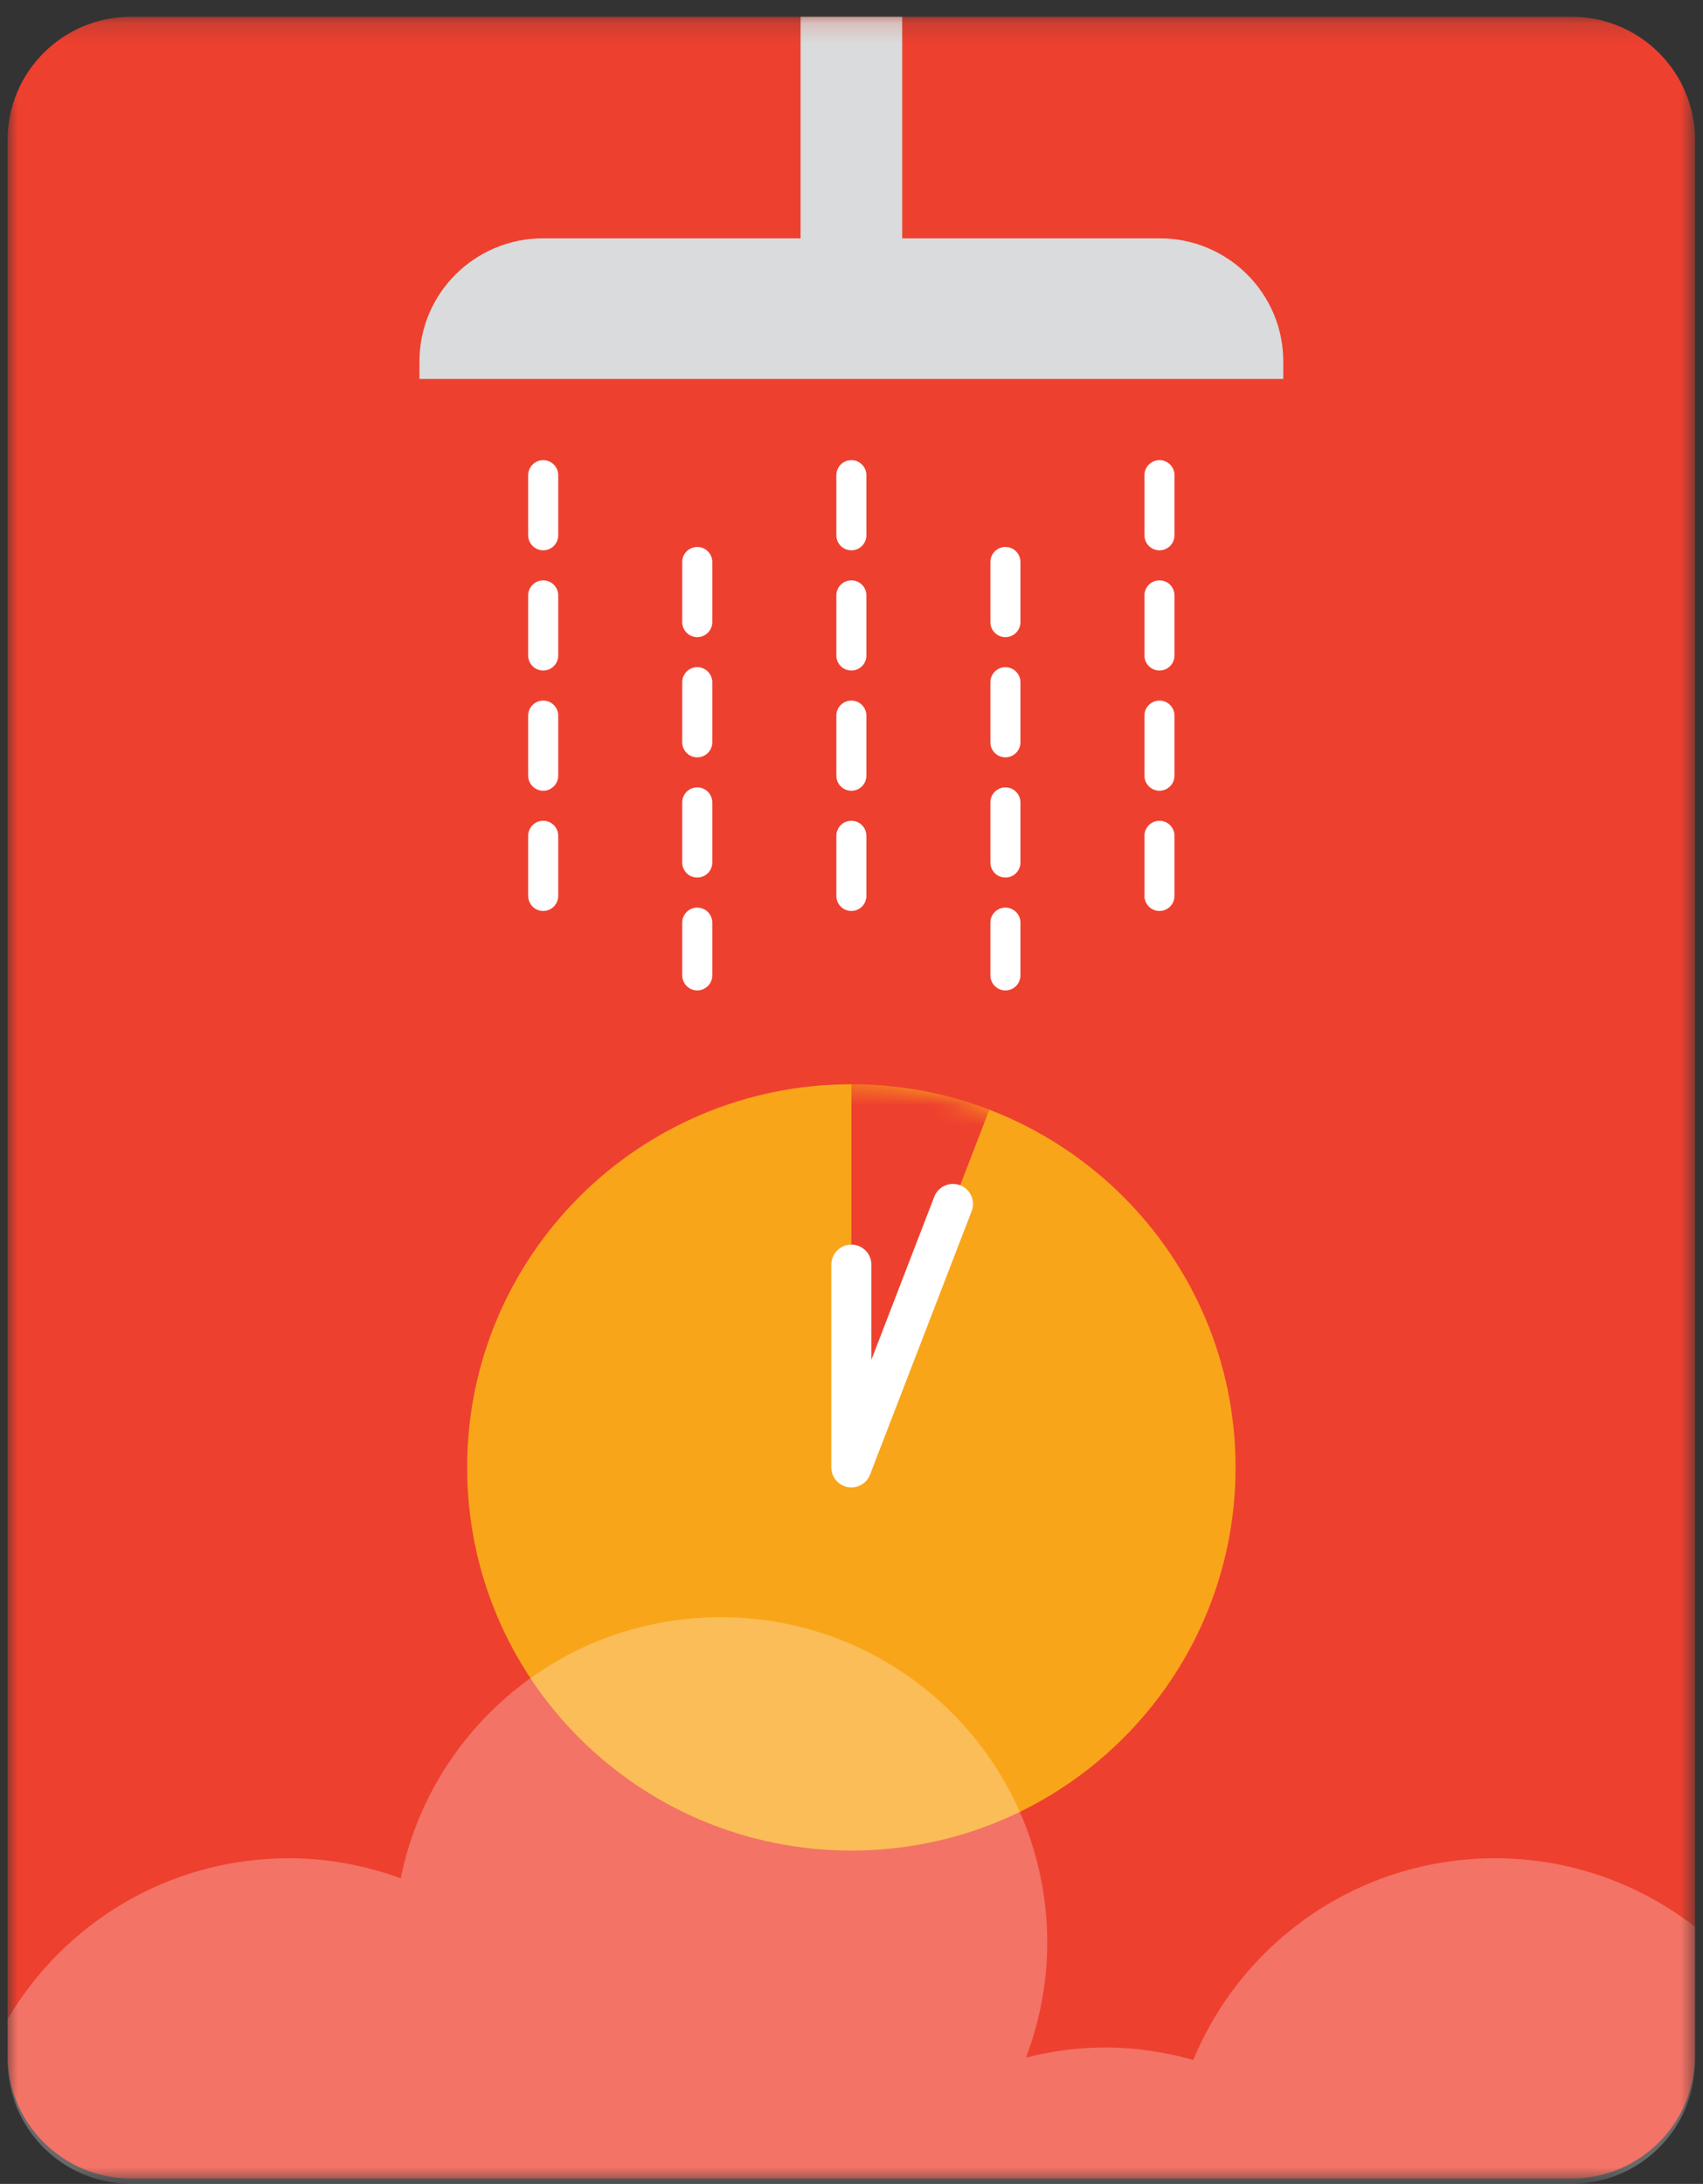
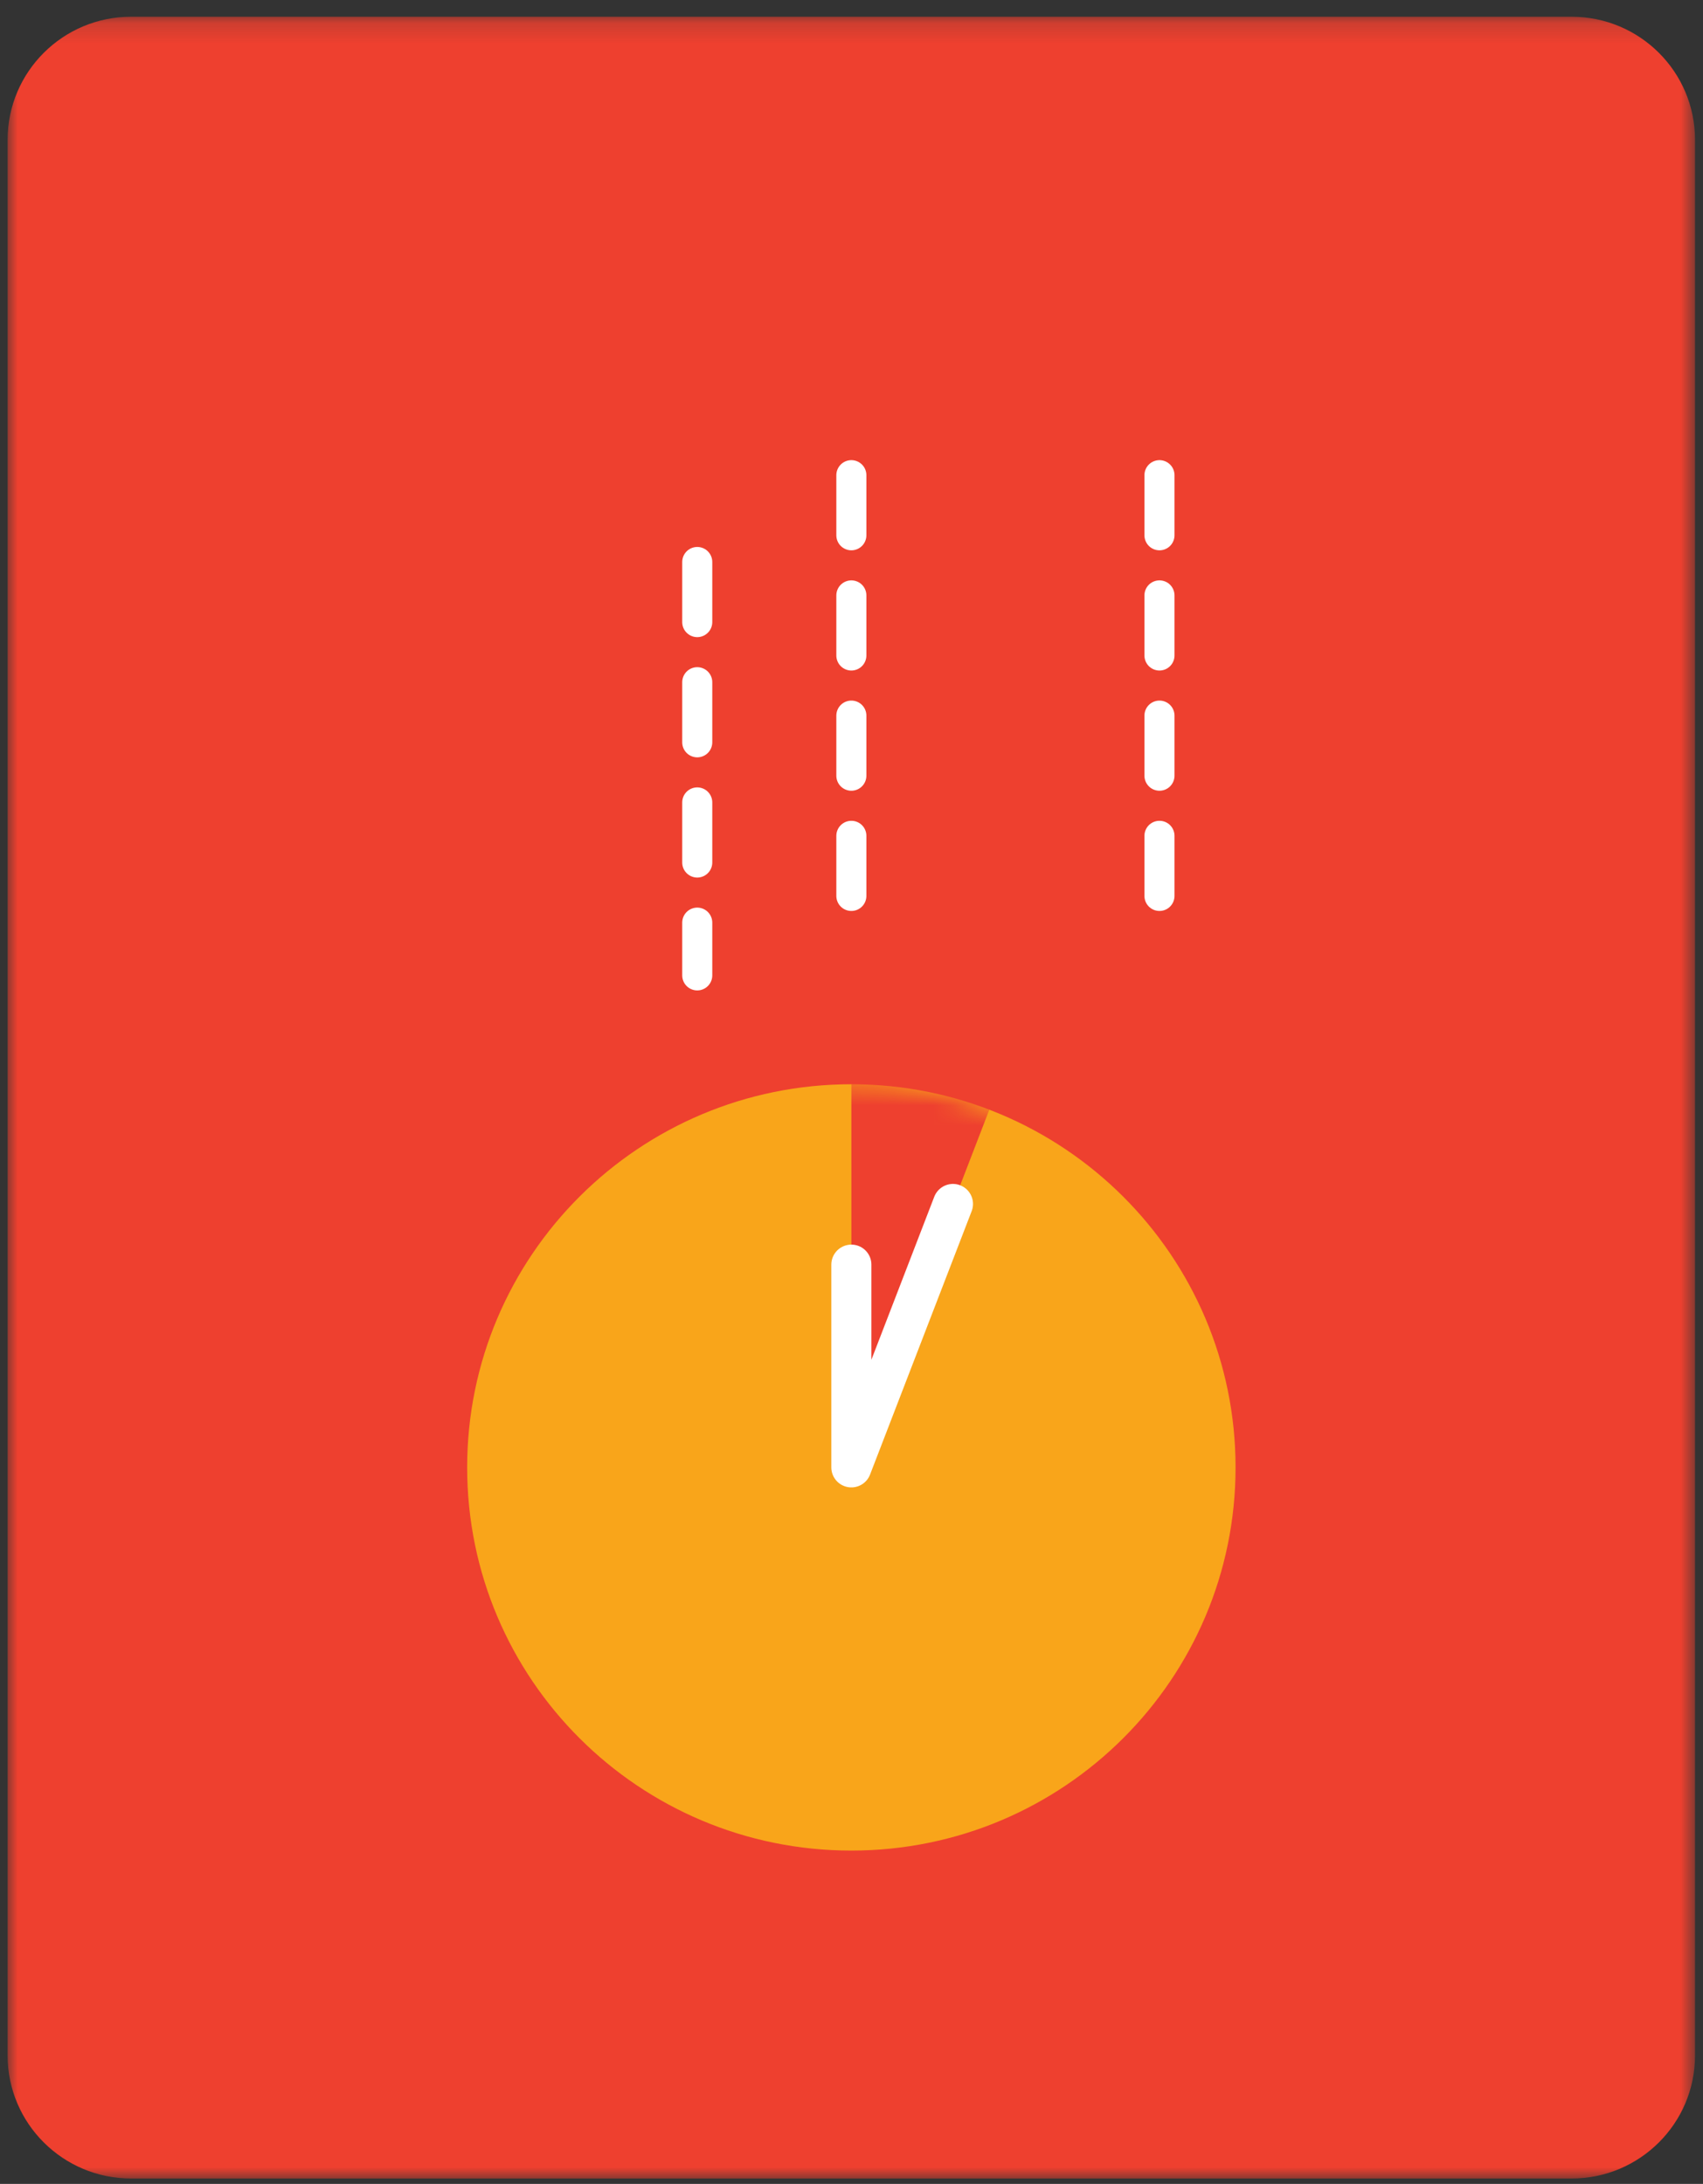
<svg xmlns="http://www.w3.org/2000/svg" xmlns:xlink="http://www.w3.org/1999/xlink" viewBox="0 0 85 109">
  <rect x="0" y="0" width="85" height="109" fill="#333333" stroke="none" />
  <defs>
    <path id="path-1" d="M0 0.173L84.221 0.173 84.221 108.067 0 108.067z" />
-     <path d="M1.21,20.575 C1.21,31.139 9.794,39.702 20.384,39.702 L20.384,39.702 C30.975,39.702 39.562,31.139 39.562,20.575 L39.562,20.575 C39.562,10.017 30.975,1.452 20.384,1.452 L20.384,1.452 C9.794,1.452 1.21,10.017 1.21,20.575" id="path-3" />
-     <path id="path-5" d="M0 108.333L84.222 108.333 84.222 0.171 0 0.171z" />
+     <path d="M1.21,20.575 L20.384,39.702 C30.975,39.702 39.562,31.139 39.562,20.575 L39.562,20.575 C39.562,10.017 30.975,1.452 20.384,1.452 L20.384,1.452 C9.794,1.452 1.21,10.017 1.21,20.575" id="path-3" />
  </defs>
  <g id="Page-UI" stroke="none" stroke-width="1" fill="none" fill-rule="evenodd">
    <g id="Hints-&amp;-Tips-1" transform="translate(-548 -300)">
      <g id="icon-/-shower" transform="translate(531 290)">
        <g id="Group-27" transform="translate(17.381 8.667)">
          <g id="Group-16" transform="translate(0 1.996)">
            <g id="Group-3">
              <mask id="mask-2" fill="#fff">
                <use xlink:href="#path-1" />
              </mask>
              <path d="M78.062,108.067 L6.159,108.067 C2.761,108.067 -0.001,105.315 -0.001,101.927 L-0.001,6.316 C-0.001,2.923 2.761,0.173 6.159,0.173 L78.062,0.173 C81.462,0.173 84.221,2.923 84.221,6.316 L84.221,101.927 C84.221,105.315 81.462,108.067 78.062,108.067" id="Fill-1" fill="#EE402F" mask="url(#mask-2)" />
            </g>
-             <path id="Stroke-4" stroke="#FFF" stroke-width="1.5" stroke-linecap="round" stroke-linejoin="round" stroke-dasharray="3,3" d="M26.731 23.053L26.731 45.853" />
            <path id="Stroke-6" stroke="#FFF" stroke-width="1.5" stroke-linecap="round" stroke-linejoin="round" stroke-dasharray="3,3" d="M34.42 27.386L34.42 48.019" />
            <path id="Stroke-8" stroke="#FFF" stroke-width="1.5" stroke-linecap="round" stroke-linejoin="round" stroke-dasharray="3,3" d="M42.112 23.053L42.112 45.853" />
-             <path id="Stroke-10" stroke="#FFF" stroke-width="1.5" stroke-linecap="round" stroke-linejoin="round" stroke-dasharray="3,3" d="M49.801 27.386L49.801 48.019" />
            <path id="Stroke-12" stroke="#FFF" stroke-width="1.5" stroke-linecap="round" stroke-linejoin="round" stroke-dasharray="3,3" d="M57.49 23.053L57.49 45.853" />
            <path d="M61.288,72.577 C61.288,83.14 52.704,91.7 42.112,91.7 C31.52,91.7 22.936,83.14 22.936,72.577 C22.936,62.015 31.52,53.452 42.112,53.452 C52.704,53.452 61.288,62.015 61.288,72.577" id="Fill-14" fill="#F9A51A" />
          </g>
          <g id="Group-19" transform="translate(21.726 53.996)">
            <mask id="mask-4" fill="#fff">
              <use xlink:href="#path-3" />
            </mask>
            <path id="Fill-17" fill="#EE402F" mask="url(#mask-4)" d="M33.039 -12.236L20.388 20.578 20.386 -4.672" />
          </g>
          <g id="Group-26" transform="translate(0 1.996)">
            <path id="Stroke-20" stroke="#FFF" stroke-width="2" stroke-linecap="round" stroke-linejoin="round" d="M47.183 59.427L42.112 72.574 42.112 62.456" />
            <mask id="mask-6" fill="#fff">
              <use xlink:href="#path-5" />
            </mask>
            <path id="Fill-22" fill="#D9DBDC" mask="url(#mask-6)" d="M39.577 13.754L44.65 13.754 44.65 0.173 39.577 0.173z" />
            <path d="M26.715,11.233 L57.509,11.233 C60.907,11.233 63.669,13.983 63.669,17.374 L63.669,18.251 L20.555,18.251 L20.555,17.374 C20.555,13.983 23.317,11.233 26.715,11.233" id="Fill-24" fill="#D9DBDC" mask="url(#mask-6)" />
            <path d="M74.243,92.083 C67.44,92.083 61.618,96.243 59.178,102.15 C57.774,101.755 56.299,101.528 54.77,101.528 C53.407,101.528 52.093,101.714 50.828,102.028 C51.502,100.245 51.889,98.321 51.889,96.302 C51.889,87.328 44.595,80.052 35.594,80.052 C27.698,80.052 21.12,85.648 19.621,93.082 C17.878,92.447 16.001,92.083 14.037,92.083 C8.049,92.083 2.833,95.312 -0,100.111 L-0,102.193 C-0,105.584 2.759,108.333 6.159,108.333 L78.062,108.333 C81.463,108.333 84.222,105.584 84.222,102.193 L84.222,95.504 C81.463,93.368 78.008,92.083 74.243,92.083" id="Fill-25" fill="#FFF" opacity=".519" mask="url(#mask-6)" />
          </g>
        </g>
      </g>
    </g>
  </g>
</svg>